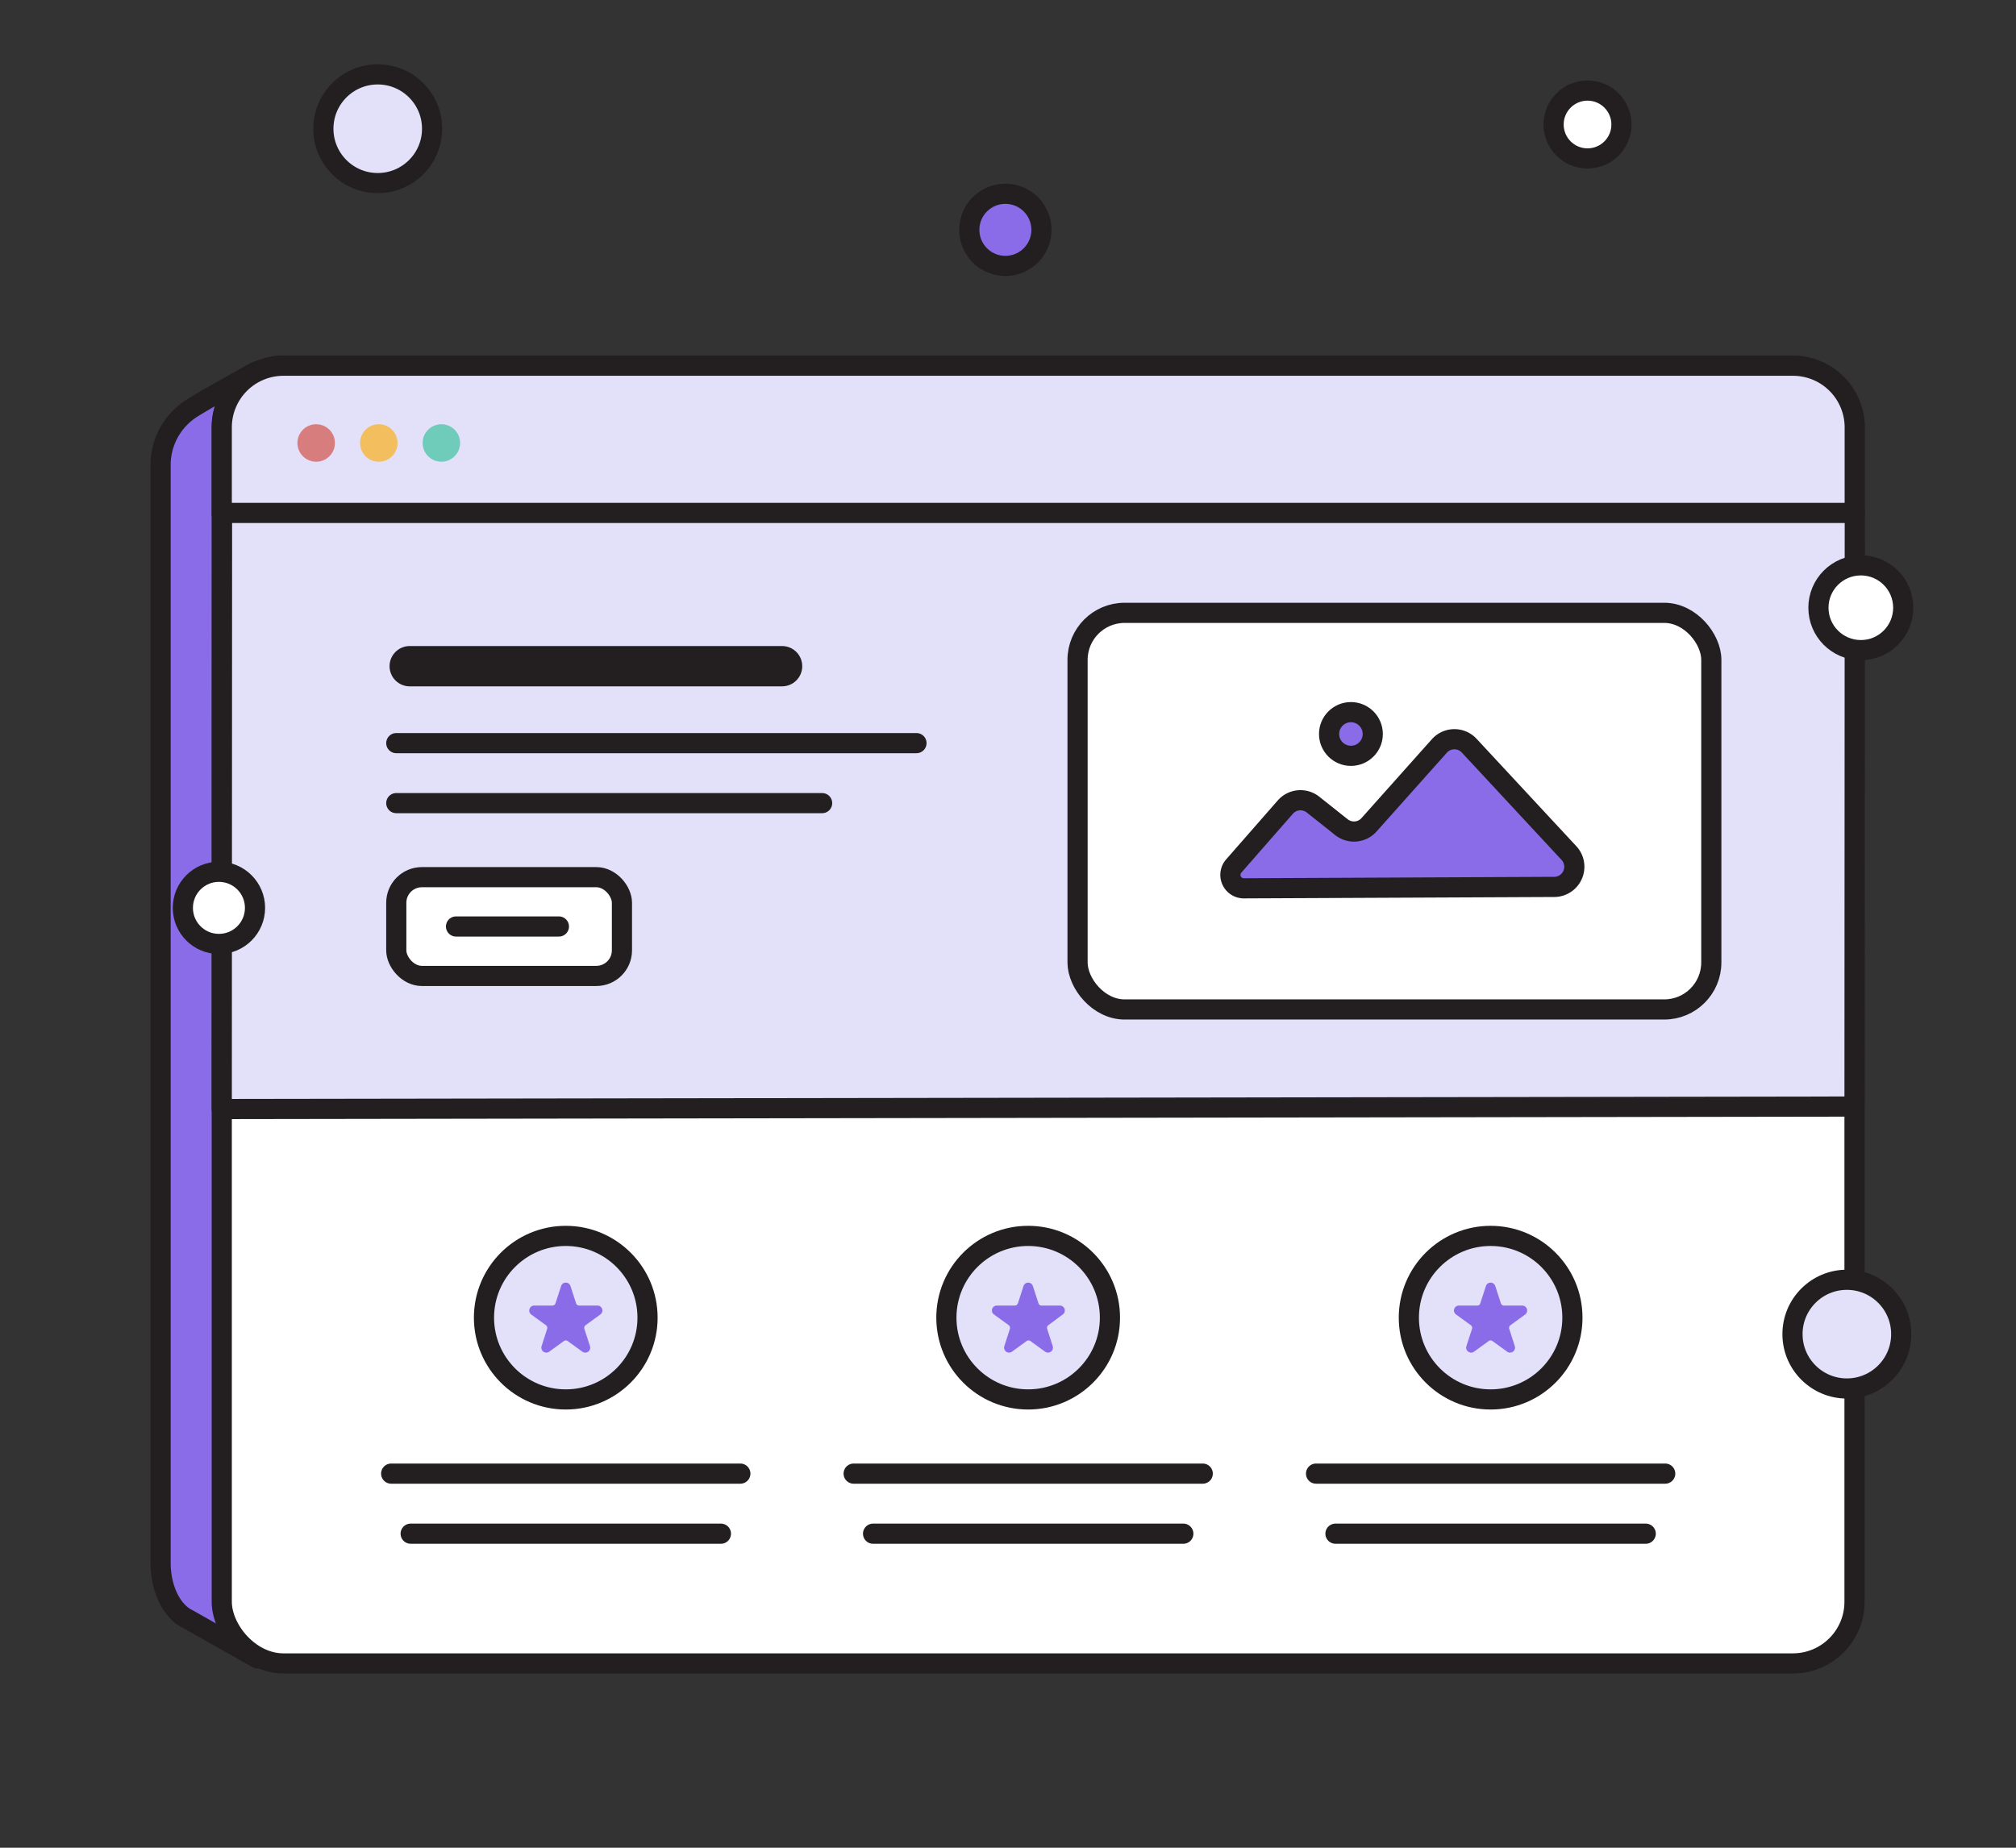
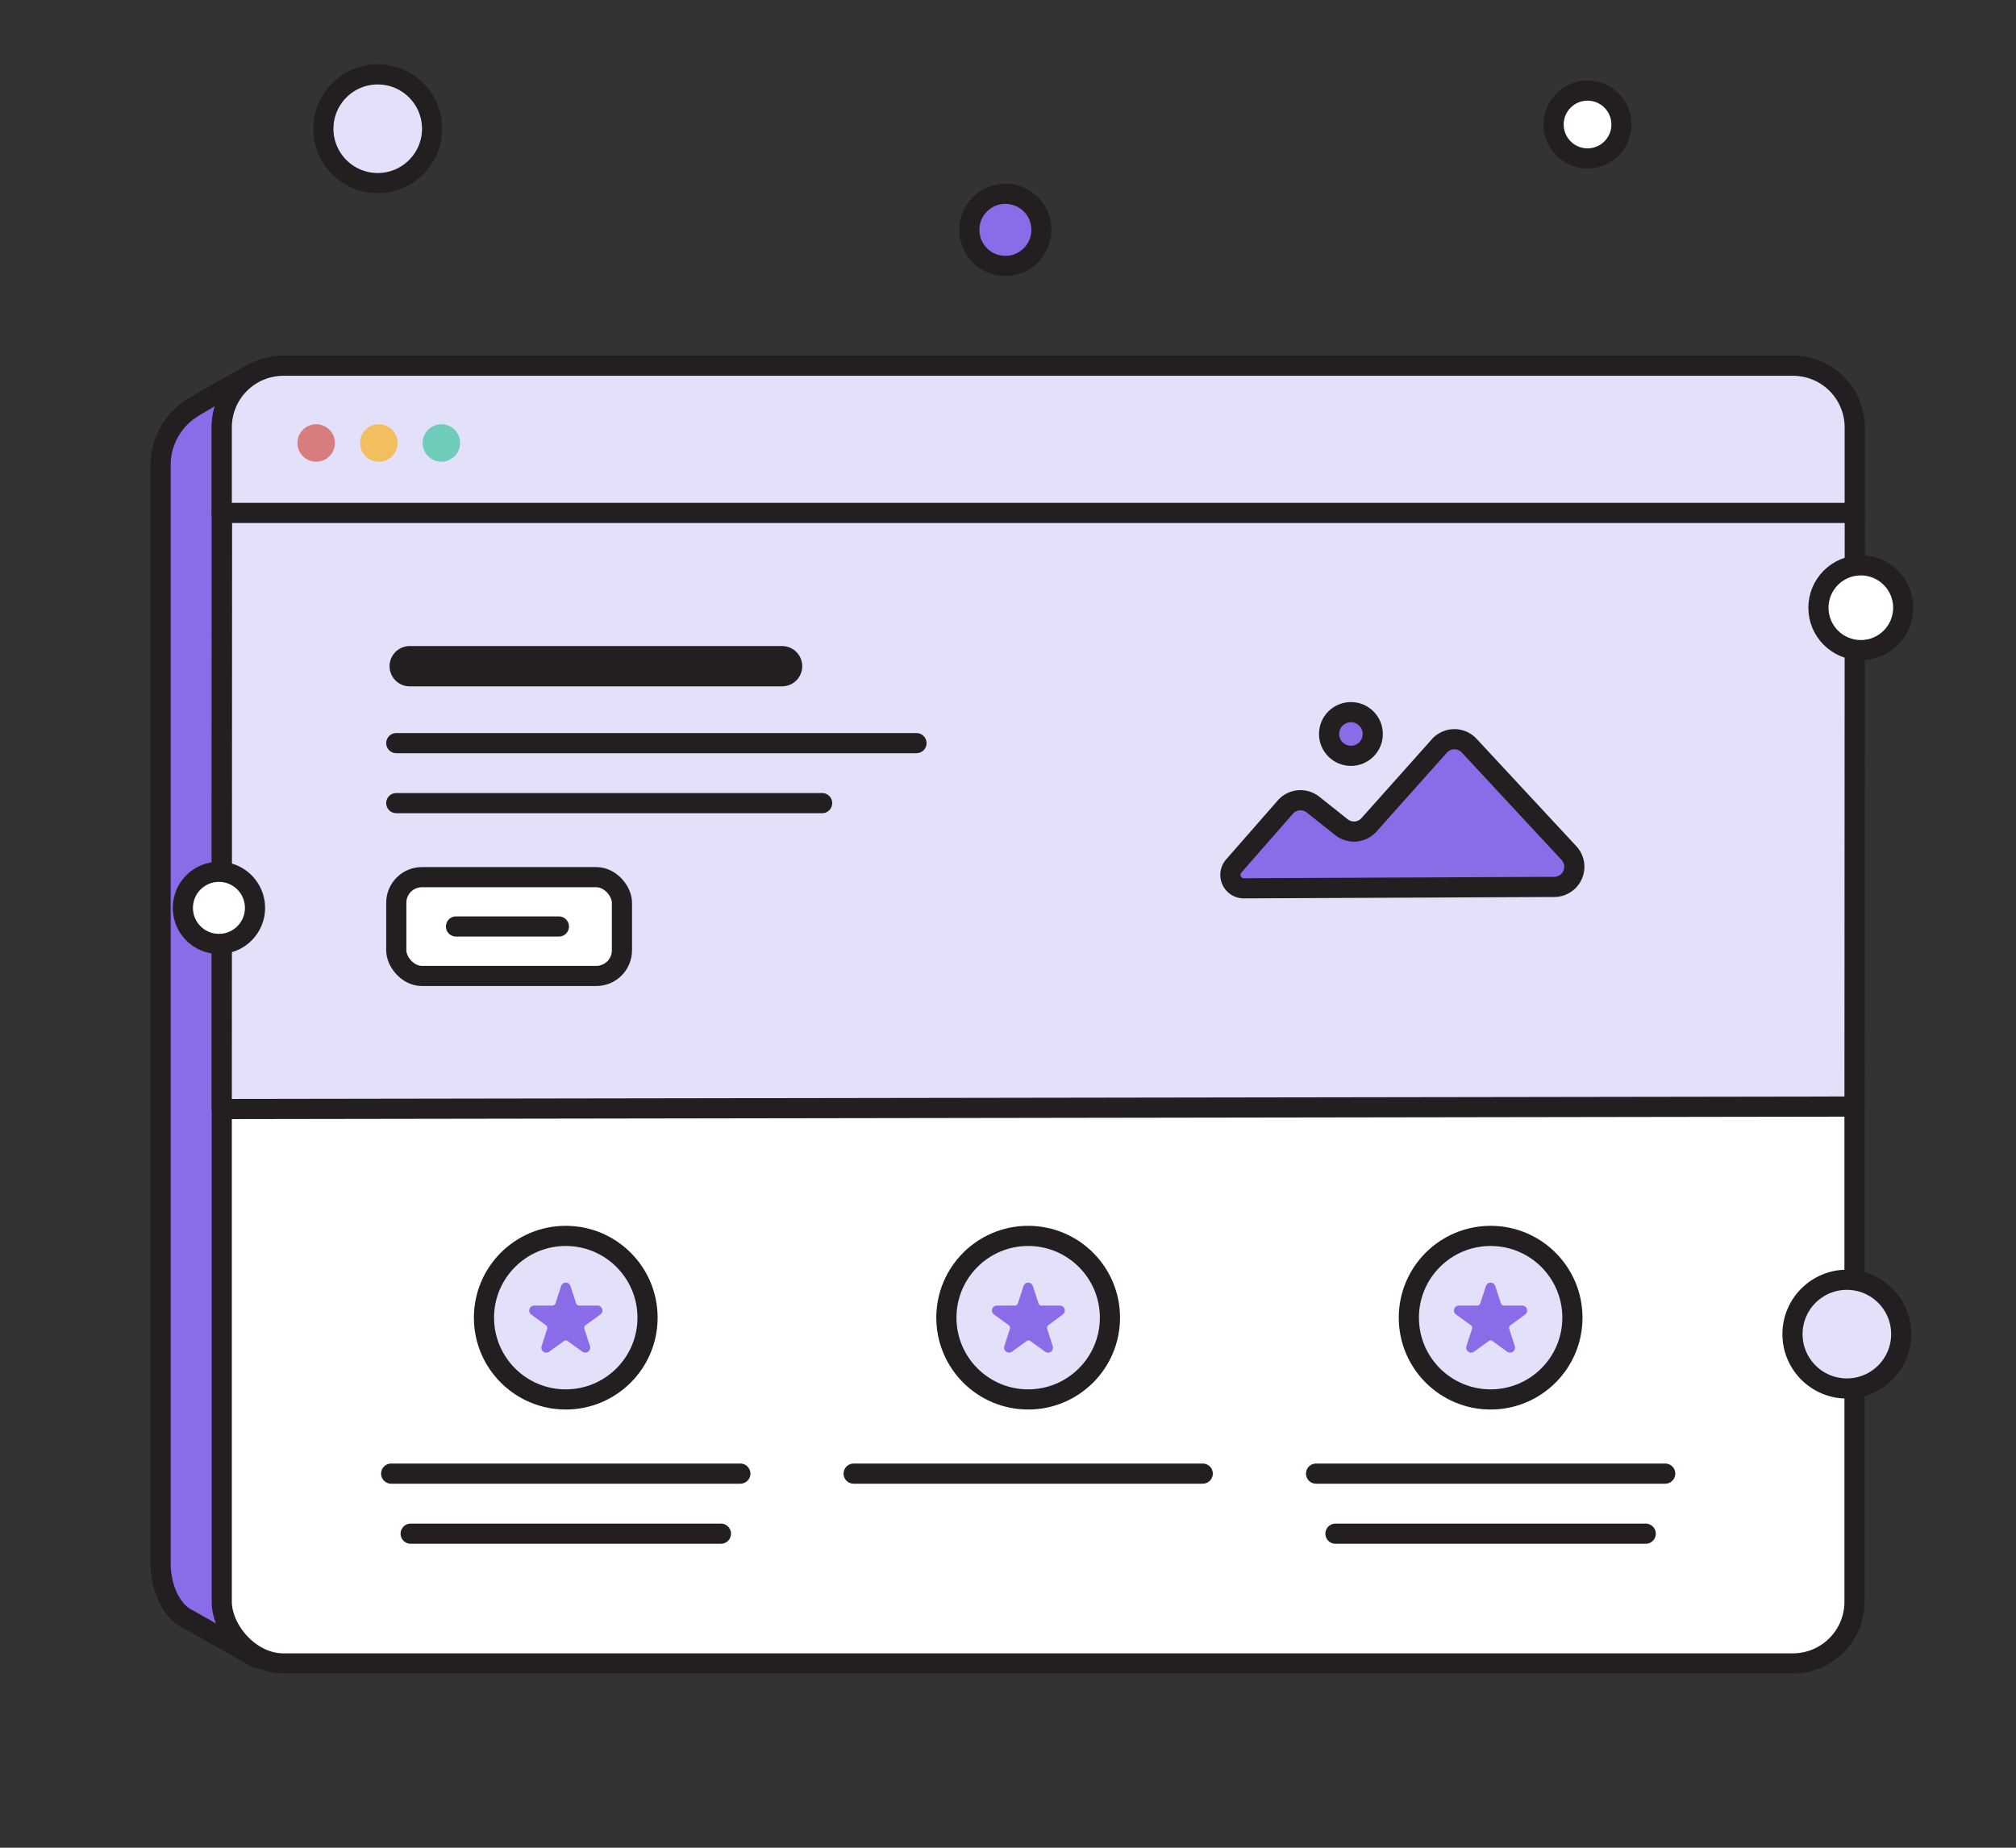
<svg xmlns="http://www.w3.org/2000/svg" id="Layer_1" data-name="Layer 1" viewBox="0 0 300 275">
  <rect x="0" y="0" width="300" height="275" fill="#333333" stroke="none" />
  <defs>
    <style>.cls-1,.cls-7,.cls-8,.cls-9{fill:#8a6be8;}.cls-1,.cls-2,.cls-3,.cls-7,.cls-8{stroke:#231f20;stroke-linecap:round;stroke-linejoin:round;}.cls-1,.cls-2,.cls-3,.cls-7{stroke-width:3px;}.cls-1,.cls-9{fill-rule:evenodd;}.cls-2{fill:#fff;}.cls-3{fill:#e3e1f9;}.cls-4{fill:#d87d7d;}.cls-5{fill:#f2be5e;}.cls-6{fill:#70ccba;}.cls-8{stroke-width:6px;}</style>
  </defs>
  <title>sales-pages-large</title>
  <path class="cls-1" d="M38.31,246.83,28,241c-2.43-1.13-4.1-4.53-4.1-8.38V69.41a10,10,0,0,1,4.64-8.65c2.34-1.49,9.5-5.43,9.5-5.43Z" />
  <rect class="cls-2" x="33" y="54.43" width="242.97" height="193.14" rx="9.18" />
  <path class="cls-3" d="M42.22,54.43H266.83A9.18,9.18,0,0,1,276,63.61V76.5a0,0,0,0,1,0,0H33a0,0,0,0,1,0,0V63.61A9.18,9.18,0,0,1,42.22,54.43Z" />
  <circle class="cls-4" cx="47.05" cy="65.93" r="2.79" />
  <circle class="cls-5" cx="56.37" cy="65.93" r="2.79" />
  <circle class="cls-6" cx="65.68" cy="65.93" r="2.79" />
  <polygon class="cls-3" points="33 165.06 275.97 164.69 276.01 76.34 33.04 76.34 33 165.06" />
-   <rect class="cls-2" x="160.35" y="91.21" width="94.31" height="59.03" rx="7" />
  <path class="cls-7" d="M183.55,128.94l7.72-8.82a3,3,0,0,1,4.12-.37l4.23,3.36a3,3,0,0,0,4.1-.35L214.21,111a3,3,0,0,1,4.44,0L233.51,127a3,3,0,0,1-2.19,5l-46.26.21A2,2,0,0,1,183.55,128.94Z" />
  <line class="cls-7" x1="58.97" y1="110.6" x2="136.38" y2="110.6" />
  <line class="cls-8" x1="60.97" y1="99.15" x2="116.38" y2="99.15" />
  <line class="cls-7" x1="122.34" y1="119.53" x2="58.97" y2="119.53" />
  <rect class="cls-2" x="58.97" y="130.55" width="33.58" height="14.7" rx="3.81" />
  <line class="cls-7" x1="83.17" y1="137.89" x2="67.86" y2="137.89" />
  <circle class="cls-7" cx="201.03" cy="109.24" r="3.25" />
  <line class="cls-7" x1="195.84" y1="219.32" x2="247.8" y2="219.32" />
  <line class="cls-7" x1="244.9" y1="228.26" x2="198.73" y2="228.26" />
  <circle class="cls-3" cx="221.82" cy="196.11" r="12.17" />
  <path class="cls-9" d="M222.51,191.4l.84,2.58a.49.49,0,0,0,.47.33h2.7a.74.74,0,0,1,.44,1.33l-2.19,1.59a.48.48,0,0,0-.18.55l.83,2.58a.74.74,0,0,1-1.13.82l-2.19-1.59a.47.47,0,0,0-.57,0l-2.19,1.59a.74.74,0,0,1-1.13-.82l.84-2.58a.51.51,0,0,0-.18-.55l-2.19-1.59a.73.73,0,0,1,.43-1.33h2.71a.47.47,0,0,0,.46-.33l.84-2.58A.73.73,0,0,1,222.51,191.4Z" />
  <line class="cls-7" x1="127.03" y1="219.32" x2="178.98" y2="219.32" />
-   <line class="cls-7" x1="176.09" y1="228.26" x2="129.92" y2="228.26" />
  <circle class="cls-3" cx="153" cy="196.11" r="12.17" />
  <path class="cls-9" d="M153.7,191.4l.84,2.58a.48.48,0,0,0,.47.33h2.7a.73.73,0,0,1,.43,1.33L156,197.23a.49.49,0,0,0-.17.55l.83,2.58a.74.74,0,0,1-1.13.82l-2.19-1.59a.47.47,0,0,0-.57,0l-2.19,1.59a.74.74,0,0,1-1.13-.82l.83-2.58a.49.49,0,0,0-.17-.55l-2.19-1.59a.73.73,0,0,1,.43-1.33H151a.48.48,0,0,0,.47-.33l.84-2.58A.73.73,0,0,1,153.7,191.4Z" />
  <line class="cls-7" x1="58.21" y1="219.32" x2="110.17" y2="219.32" />
  <line class="cls-7" x1="107.28" y1="228.26" x2="61.11" y2="228.26" />
  <circle class="cls-3" cx="84.19" cy="196.11" r="12.17" />
  <path class="cls-9" d="M84.89,191.4l.84,2.58a.47.47,0,0,0,.46.33H88.9a.73.73,0,0,1,.43,1.33l-2.19,1.59a.51.51,0,0,0-.18.55l.84,2.58a.74.74,0,0,1-1.13.82l-2.19-1.59a.47.47,0,0,0-.57,0l-2.19,1.59a.74.74,0,0,1-1.13-.82l.83-2.58a.48.48,0,0,0-.18-.55l-2.19-1.59a.74.74,0,0,1,.44-1.33h2.7a.49.49,0,0,0,.47-.33l.84-2.58A.73.73,0,0,1,84.89,191.4Z" />
  <circle class="cls-2" cx="32.58" cy="135.12" r="5.37" />
  <circle class="cls-7" cx="149.61" cy="34.21" r="5.37" />
  <circle class="cls-3" cx="274.83" cy="198.56" r="8.09" />
  <circle class="cls-3" cx="56.21" cy="19.16" r="8.09" />
  <circle class="cls-2" cx="276.91" cy="90.45" r="6.31" />
  <circle class="cls-2" cx="236.24" cy="18.53" r="5.05" />
</svg>